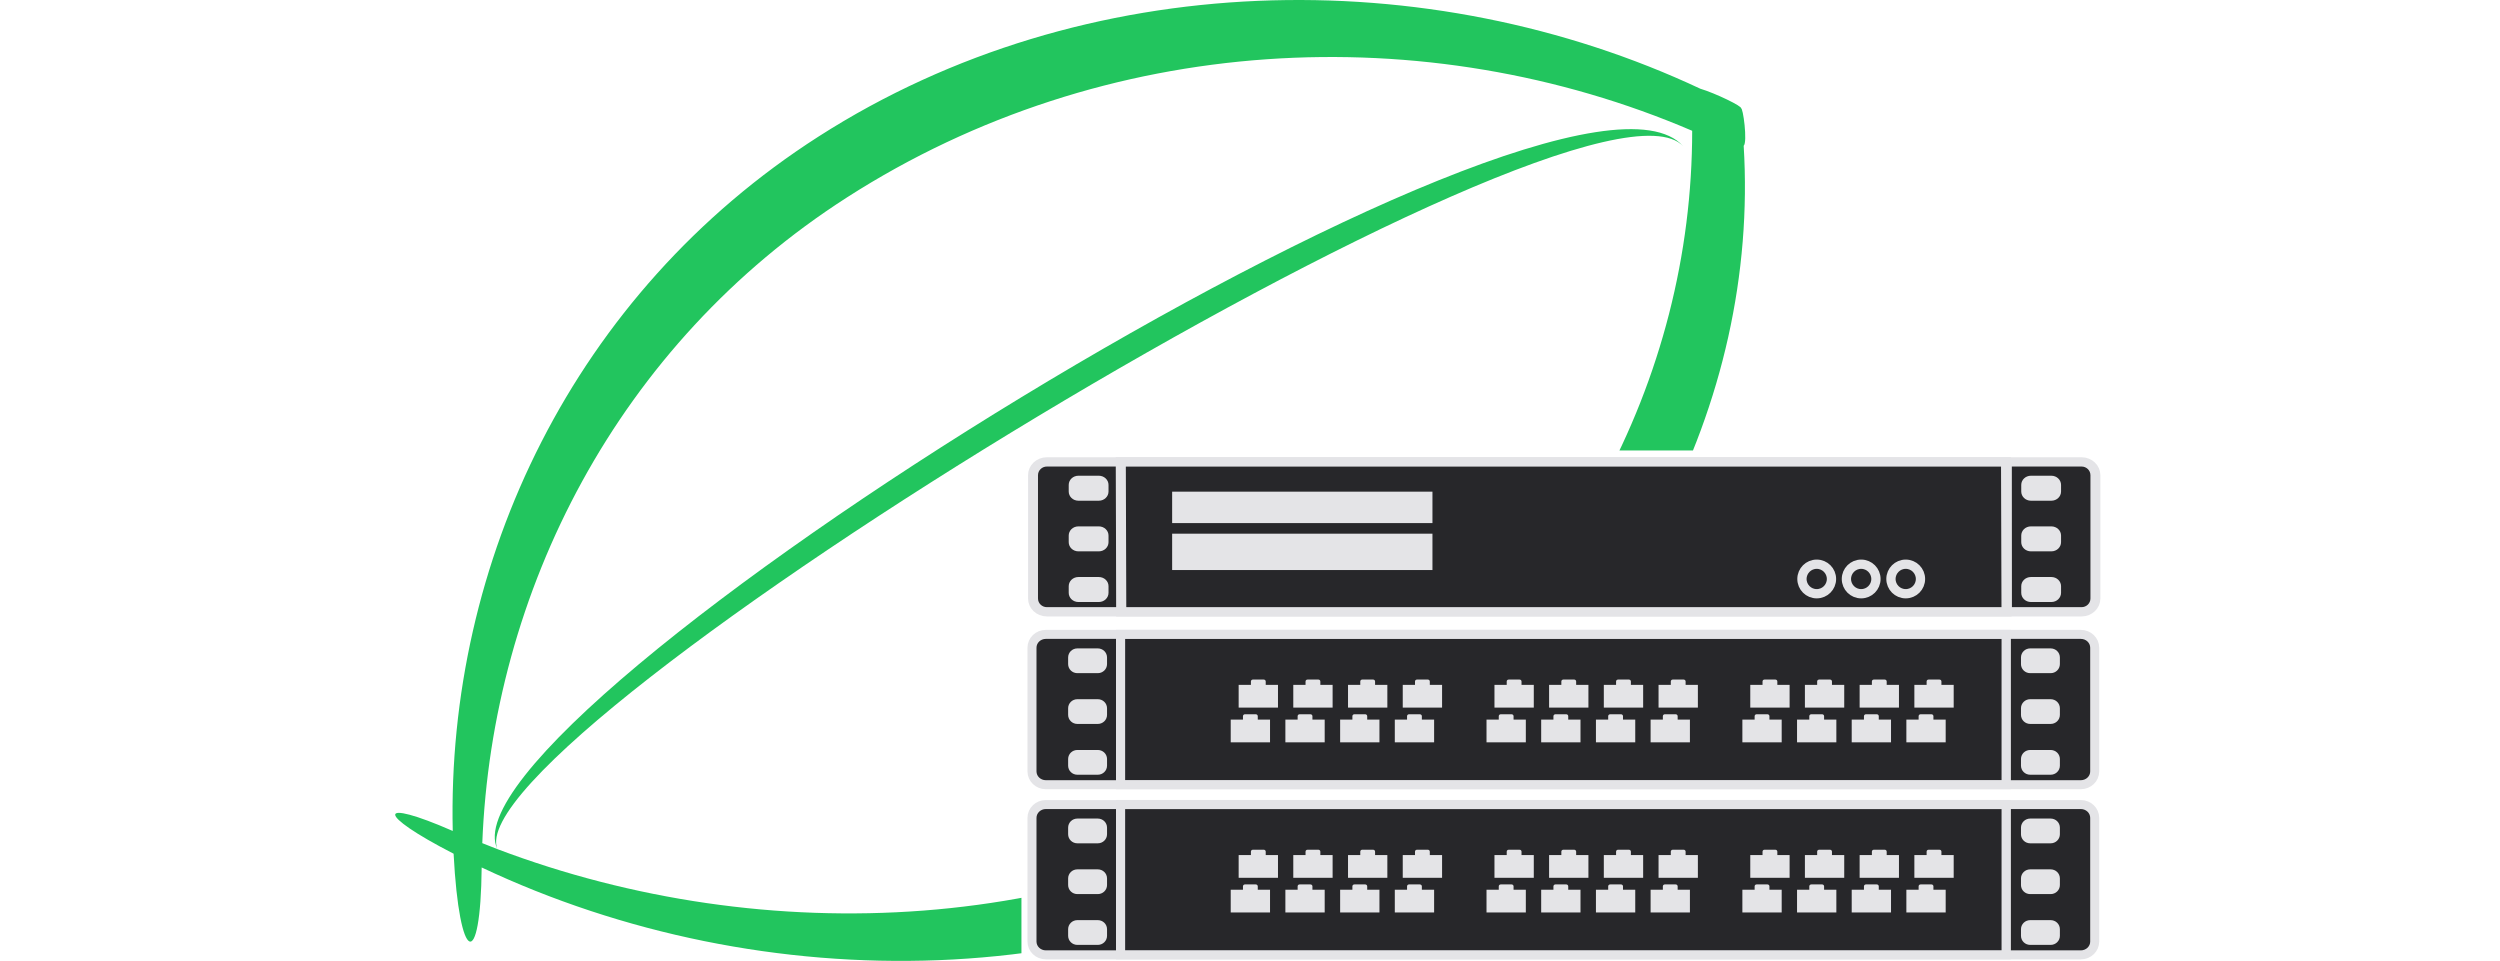
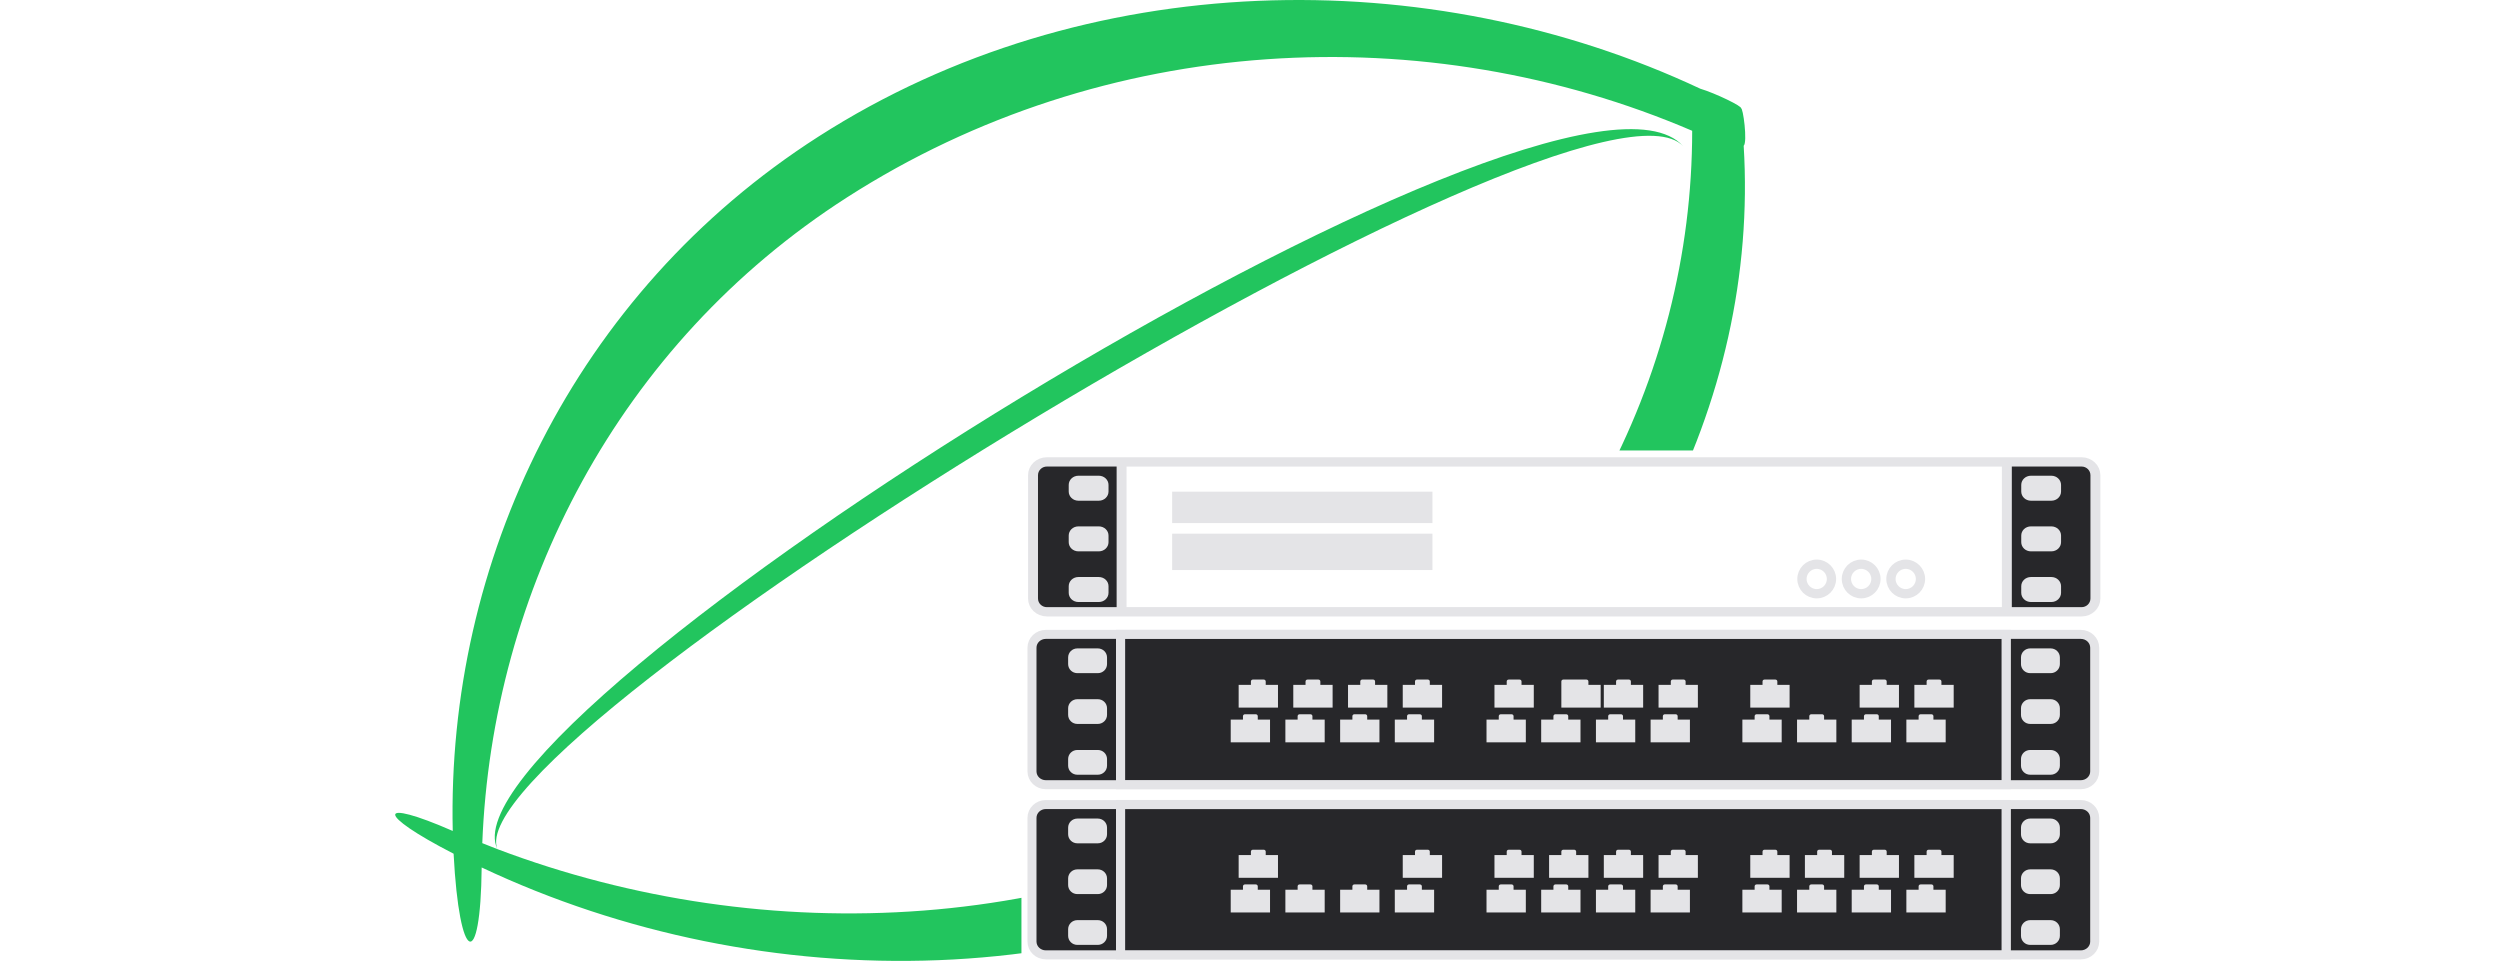
<svg xmlns="http://www.w3.org/2000/svg" id="svg5" width="249.703mm" height="95.994mm" version="1.1" viewBox="-40 0 249.703 95.994" xml:space="preserve">
  <defs id="defs2">
    <clipPath id="clipPath66623">
      <rect id="rect66625" x="102.368" y="201.786" width="111.309" height="51.001" d="M 102.368,201.786 H 213.677 V 252.786 H 102.368 Z" style="display:none;fill:#f00" />
      <path id="lpe_path-effect66627" class="powerclip" d="m34.814 151.792h144.847v105.976h-144.847zm67.553 49.993v51.001h111.309v-51.001z" style="fill:#f00" />
    </clipPath>
  </defs>
  <g id="layer1" transform="translate(-3.019,-11.013)">
    <g id="g35168">
      <path id="path3" transform="translate(-37.325 -145.779)" d="m168.469 171.406c-11.938-13.521-124.86 56.951-118.446 70.197-4.44-11.292 108.865-80.55 118.446-70.197zm6.033-0.049c0.404-0.339-0.06-3.913-0.276-3.754 0.212-0.159-2.543-1.5-4.054-1.95-27.063-12.705-61.436-12.288-88.072 4.778-24.47 15.671-37.153 42.537-36.536 69.358-7.648-3.345-7.711-1.731 0.086 2.273 0.574 11.05 2.698 11.849 2.804 1.374 28.148 13.282 63.495 12.942 90.195-4.601 24.174-15.85 37.42-41.916 35.856-67.477zm-41.061 62.84c-24.578 16.09-56.59 17.562-83.418 7.406l-1.508-0.597c0.977-25.11 13.51-49.804 36.431-64.499 25.767-16.529 57.863-18.042 84.415-6.652 0 24.652-12.447 48.948-35.92 64.342z" clip-path="url(#clipPath66623)" style="fill-rule:evenodd;fill:#22c55e;stroke-width:2.21" />
    </g>
    <g id="g7364-3" transform="matrix(.927 0 0 .927 -1673.49 -578.533)">
      <rect id="rect50538" transform="translate(3.14552e-6)" x="1982.65" y="722.537" width="5.334" height="16.159" style="fill:#e4e4e7" />
      <rect id="rect49808" transform="translate(3.14552e-6 -18.329)" x="1879.64" y="741.009" width="5.334" height="16.159" style="fill:#e4e4e7" />
      <path id="path7190-6" d="m1878.07 722.659c-0.829 0-1.496 0.642-1.496 1.439v13.319c0 0.798 0.667 1.439 1.496 1.439h111.514c0.829 0 1.496-0.642 1.496-1.439v-13.319c0-0.798-0.667-1.439-1.496-1.439zm8.049 9e-3h95.415v16.181h-95.415zm-4.656 1.987h2.202c0.282 0 0.51 0.219 0.51 0.49v0.717c0 0.271-0.228 0.49-0.51 0.49h-2.202c-0.282 0-0.508-0.219-0.508-0.49v-0.717c0-0.271 0.226-0.49 0.508-0.49zm102.666 0h2.202c0.282 0 0.51 0.219 0.51 0.49v0.717c0 0.271-0.228 0.49-0.51 0.49h-2.202c-0.282 0-0.508-0.219-0.508-0.49v-0.717c0-0.271 0.226-0.49 0.508-0.49zm-102.666 5.473h2.202c0.282 0 0.51 0.217 0.51 0.488v0.719c0 0.271-0.228 0.488-0.51 0.488h-2.202c-0.282 0-0.508-0.217-0.508-0.488v-0.719c0-0.271 0.226-0.488 0.508-0.488zm102.666 0h2.202c0.282 0 0.51 0.217 0.51 0.488v0.719c0 0.271-0.228 0.488-0.51 0.488h-2.202c-0.282 0-0.508-0.217-0.508-0.488v-0.719c0-0.271 0.226-0.488 0.508-0.488zm-102.666 5.471h2.202c0.282 0 0.51 0.217 0.51 0.488v0.719c0 0.271-0.228 0.49-0.51 0.49h-2.202c-0.282 0-0.508-0.219-0.508-0.49v-0.719c0-0.271 0.226-0.488 0.508-0.488zm102.666 0h2.202c0.282 0 0.51 0.217 0.51 0.488v0.719c0 0.271-0.228 0.49-0.51 0.49h-2.202c-0.282 0-0.508-0.219-0.508-0.49v-0.719c0-0.271 0.226-0.488 0.508-0.488z" style="fill:#27272a;stroke-width:.971;stroke:#e4e4e7" />
      <rect id="rect7192-7" x="1886.12" y="722.659" width="95.415" height="16.19" rx="0" ry="0" style="fill:#27272a;stroke-width:.984;stroke:#e4e4e7" />
      <g id="g7194-5" transform="translate(1.5 -.984)">
        <g id="g7196-3" transform="translate(-3.26562e-5)">
          <path id="path7200-5" d="m1959.04 732.25c-0.119 0-0.213 0.091-0.213 0.202v0.372h-1.32v2.447h4.236v-2.447h-1.321v-0.372c0-0.111-0.094-0.202-0.213-0.202z" style="fill:#e4e4e7" />
          <path id="path7202-6" d="m1964.93 732.25c-0.119 0-0.213 0.091-0.213 0.202v0.372h-1.32v2.447h4.236v-2.447h-1.32v-0.372c0-0.111-0.094-0.202-0.213-0.202z" style="fill:#e4e4e7" />
          <path id="path7204-2" d="m1970.82 732.25c-0.119 0-0.213 0.091-0.213 0.202v0.372h-1.32v2.447h4.236v-2.447h-1.321v-0.372c0-0.111-0.094-0.202-0.213-0.202z" style="fill:#e4e4e7" />
          <g id="g7206-9" transform="matrix(1.119,0,0,1.119,-233.991,-82.564)">
            <path id="path7208-1" d="m1955.31 724.821c-0.107 0-0.19 0.081-0.19 0.181v0.333h-1.18v2.188h3.787v-2.188h-1.181v-0.333c0-0.099-0.084-0.181-0.19-0.181z" style="fill:#e4e4e7" />
            <path id="path7210-2" d="m1960.57 724.821c-0.107 0-0.19 0.081-0.19 0.181v0.333h-1.18v2.188h3.787v-2.188h-1.181v-0.333c0-0.099-0.084-0.181-0.19-0.181z" style="fill:#e4e4e7" />
            <path id="path7212-7" d="m1965.84 724.821c-0.107 0-0.19 0.081-0.19 0.181v0.333h-1.18v2.188h3.787v-2.188h-1.181v-0.333c0-0.099-0.084-0.181-0.19-0.181z" style="fill:#e4e4e7" />
            <path id="path7214-0" d="m1971.11 724.821c-0.107 0-0.19 0.081-0.19 0.181v0.333h-1.18v2.188h3.787v-2.188h-1.181v-0.333c0-0.099-0.084-0.181-0.19-0.181z" style="fill:#e4e4e7" />
          </g>
        </g>
        <path id="path7198-9" transform="translate(-3.00622e-5)" d="m1953.15 732.25c-0.119 0-0.213 0.091-0.213 0.202v0.372h-1.32v2.447h4.236v-2.447h-1.321v-0.372c0-0.111-0.094-0.202-0.213-0.202z" style="fill:#e4e4e7" />
        <g id="g7216-3" transform="translate(-.688)">
          <path id="path7218-6" d="m1926.27 732.25c-0.119 0-0.213 0.091-0.213 0.202v0.372h-1.32v2.447h4.236v-2.447h-1.321v-0.372c0-0.111-0.094-0.202-0.213-0.202z" style="fill:#e4e4e7" />
          <path id="path7220-0" d="m1932.16 732.25c-0.119 0-0.213 0.091-0.213 0.202v0.372h-1.32v2.447h4.236v-2.447h-1.321v-0.372c0-0.111-0.094-0.202-0.213-0.202z" style="fill:#e4e4e7" />
          <path id="path7222-6" d="m1938.06 732.25c-0.119 0-0.213 0.091-0.213 0.202v0.372h-1.32v2.447h4.236v-2.447h-1.32v-0.372c0-0.111-0.094-0.202-0.213-0.202z" style="fill:#e4e4e7" />
          <path id="path7224-2" d="m1943.95 732.25c-0.119 0-0.213 0.091-0.213 0.202v0.372h-1.32v2.447h4.236v-2.447h-1.321v-0.372c0-0.111-0.094-0.202-0.213-0.202z" style="fill:#e4e4e7" />
          <g id="g7226-6" transform="matrix(1.119,0,0,1.119,-260.866,-82.564)">
            <path id="path7228-1" d="m1955.31 724.821c-0.107 0-0.19 0.081-0.19 0.181v0.333h-1.18v2.188h3.787v-2.188h-1.181v-0.333c0-0.099-0.084-0.181-0.19-0.181z" style="fill:#e4e4e7" />
            <path id="path7230-8" d="m1960.57 724.821c-0.107 0-0.19 0.081-0.19 0.181v0.333h-1.18v2.188h3.787v-2.188h-1.181v-0.333c0-0.099-0.084-0.181-0.19-0.181z" style="fill:#e4e4e7" />
            <path id="path7232-7" d="m1965.84 724.821c-0.107 0-0.19 0.081-0.19 0.181v0.333h-1.18v2.188h3.787v-2.188h-1.181v-0.333c0-0.099-0.084-0.181-0.19-0.181z" style="fill:#e4e4e7" />
            <path id="path7234-9" d="m1971.11 724.821c-0.107 0-0.19 0.081-0.19 0.181v0.333h-1.18v2.188h3.787v-2.188h-1.181v-0.333c0-0.099-0.084-0.181-0.19-0.181z" style="fill:#e4e4e7" />
          </g>
        </g>
        <g id="g7236-2" transform="translate(-3.26562e-5)">
          <path id="path7238-0" d="m1898.02 732.25c-0.119 0-0.213 0.091-0.213 0.202v0.372h-1.32v2.447h4.236v-2.447h-1.321v-0.372c0-0.111-0.094-0.202-0.213-0.202z" style="fill:#e4e4e7" />
          <path id="path7240-2" d="m1903.91 732.25c-0.119 0-0.213 0.091-0.213 0.202v0.372h-1.32v2.447h4.236v-2.447h-1.321v-0.372c0-0.111-0.094-0.202-0.213-0.202z" style="fill:#e4e4e7" />
          <path id="path7242-3" d="m1909.81 732.25c-0.119 0-0.213 0.091-0.213 0.202v0.372h-1.32v2.447h4.236v-2.447h-1.32v-0.372c0-0.111-0.094-0.202-0.213-0.202z" style="fill:#e4e4e7" />
          <path id="path7244-7" d="m1915.7 732.25c-0.119 0-0.213 0.091-0.213 0.202v0.372h-1.32v2.447h4.236v-2.447h-1.321v-0.372c0-0.111-0.094-0.202-0.213-0.202z" style="fill:#e4e4e7" />
          <g id="g7246-5" transform="matrix(1.119,0,0,1.119,-289.116,-82.564)">
            <path id="path7248-9" d="m1955.31 724.821c-0.107 0-0.19 0.081-0.19 0.181v0.333h-1.18v2.188h3.787v-2.188h-1.181v-0.333c0-0.099-0.084-0.181-0.19-0.181z" style="fill:#e4e4e7" />
-             <path id="path7250-2" d="m1960.57 724.821c-0.107 0-0.19 0.081-0.19 0.181v0.333h-1.18v2.188h3.787v-2.188h-1.181v-0.333c0-0.099-0.084-0.181-0.19-0.181z" style="fill:#e4e4e7" />
-             <path id="path7252-2" d="m1965.84 724.821c-0.107 0-0.19 0.081-0.19 0.181v0.333h-1.18v2.188h3.787v-2.188h-1.181v-0.333c0-0.099-0.084-0.181-0.19-0.181z" style="fill:#e4e4e7" />
            <path id="path7254-8" d="m1971.11 724.821c-0.107 0-0.19 0.081-0.19 0.181v0.333h-1.18v2.188h3.787v-2.188h-1.181v-0.333c0-0.099-0.084-0.181-0.19-0.181z" style="fill:#e4e4e7" />
          </g>
        </g>
      </g>
    </g>
    <g id="g7364" transform="matrix(.927 0 0 .927 -1673.49 -595.529)">
      <rect id="rect49079" transform="translate(3.14552e-6)" x="1879.98" y="722.685" width="5.334" height="16.159" style="fill:#e4e4e7" />
      <rect id="rect48350" transform="matrix(1.103 0 0 1.032 1771.42 190.887)" x="190.92" y="514.941" width="4.835" height="15.651" style="fill:#e4e4e7" />
      <path id="path7190" d="m1878.07 722.659c-0.829 0-1.496 0.642-1.496 1.439v13.319c0 0.798 0.667 1.439 1.496 1.439h111.514c0.829 0 1.496-0.642 1.496-1.439v-13.319c0-0.798-0.667-1.439-1.496-1.439zm8.049 9e-3h95.415v16.181h-95.415zm-4.656 1.987h2.202c0.282 0 0.51 0.219 0.51 0.49v0.717c0 0.271-0.228 0.49-0.51 0.49h-2.202c-0.282 0-0.508-0.219-0.508-0.49v-0.717c0-0.271 0.226-0.49 0.508-0.49zm102.666 0h2.202c0.282 0 0.51 0.219 0.51 0.49v0.717c0 0.271-0.228 0.49-0.51 0.49h-2.202c-0.282 0-0.508-0.219-0.508-0.49v-0.717c0-0.271 0.226-0.49 0.508-0.49zm-102.666 5.473h2.202c0.282 0 0.51 0.217 0.51 0.488v0.719c0 0.271-0.228 0.488-0.51 0.488h-2.202c-0.282 0-0.508-0.217-0.508-0.488v-0.719c0-0.271 0.226-0.488 0.508-0.488zm102.666 0h2.202c0.282 0 0.51 0.217 0.51 0.488v0.719c0 0.271-0.228 0.488-0.51 0.488h-2.202c-0.282 0-0.508-0.217-0.508-0.488v-0.719c0-0.271 0.226-0.488 0.508-0.488zm-102.666 5.471h2.202c0.282 0 0.51 0.217 0.51 0.488v0.719c0 0.271-0.228 0.49-0.51 0.49h-2.202c-0.282 0-0.508-0.219-0.508-0.49v-0.719c0-0.271 0.226-0.488 0.508-0.488zm102.666 0h2.202c0.282 0 0.51 0.217 0.51 0.488v0.719c0 0.271-0.228 0.49-0.51 0.49h-2.202c-0.282 0-0.508-0.219-0.508-0.49v-0.719c0-0.271 0.226-0.488 0.508-0.488z" style="fill:#27272a;stroke-width:.971;stroke:#e4e4e7" />
      <rect id="rect7192" x="1886.12" y="722.659" width="95.415" height="16.19" rx="0" ry="0" style="fill:#27272a;stroke-width:.984;stroke:#e4e4e7" />
      <g id="g7194" transform="translate(1.5 -.984)">
        <g id="g7196" transform="translate(-3.26562e-5)">
          <path id="path7200" d="m1959.04 732.25c-0.119 0-0.213 0.091-0.213 0.202v0.372h-1.32v2.447h4.236v-2.447h-1.321v-0.372c0-0.111-0.094-0.202-0.213-0.202z" style="fill:#e4e4e7" />
          <path id="path7202" d="m1964.93 732.25c-0.119 0-0.213 0.091-0.213 0.202v0.372h-1.32v2.447h4.236v-2.447h-1.32v-0.372c0-0.111-0.094-0.202-0.213-0.202z" style="fill:#e4e4e7" />
          <path id="path7204" d="m1970.82 732.25c-0.119 0-0.213 0.091-0.213 0.202v0.372h-1.32v2.447h4.236v-2.447h-1.321v-0.372c0-0.111-0.094-0.202-0.213-0.202z" style="fill:#e4e4e7" />
          <g id="g7206" transform="matrix(1.119,0,0,1.119,-233.991,-82.564)">
            <path id="path7208" d="m1955.31 724.821c-0.107 0-0.19 0.081-0.19 0.181v0.333h-1.18v2.188h3.787v-2.188h-1.181v-0.333c0-0.099-0.084-0.181-0.19-0.181z" style="fill:#e4e4e7" />
-             <path id="path7210" d="m1960.57 724.821c-0.107 0-0.19 0.081-0.19 0.181v0.333h-1.18v2.188h3.787v-2.188h-1.181v-0.333c0-0.099-0.084-0.181-0.19-0.181z" style="fill:#e4e4e7" />
            <path id="path7212" d="m1965.84 724.821c-0.107 0-0.19 0.081-0.19 0.181v0.333h-1.18v2.188h3.787v-2.188h-1.181v-0.333c0-0.099-0.084-0.181-0.19-0.181z" style="fill:#e4e4e7" />
            <path id="path7214" d="m1971.11 724.821c-0.107 0-0.19 0.081-0.19 0.181v0.333h-1.18v2.188h3.787v-2.188h-1.181v-0.333c0-0.099-0.084-0.181-0.19-0.181z" style="fill:#e4e4e7" />
          </g>
        </g>
        <path id="path7198" transform="translate(-3.00622e-5)" d="m1953.15 732.25c-0.119 0-0.213 0.091-0.213 0.202v0.372h-1.32v2.447h4.236v-2.447h-1.321v-0.372c0-0.111-0.094-0.202-0.213-0.202z" style="fill:#e4e4e7" />
        <g id="g7216" transform="translate(-.688)">
          <path id="path7218" d="m1926.27 732.25c-0.119 0-0.213 0.091-0.213 0.202v0.372h-1.32v2.447h4.236v-2.447h-1.321v-0.372c0-0.111-0.094-0.202-0.213-0.202z" style="fill:#e4e4e7" />
          <path id="path7220" d="m1932.16 732.25c-0.119 0-0.213 0.091-0.213 0.202v0.372h-1.32v2.447h4.236v-2.447h-1.321v-0.372c0-0.111-0.094-0.202-0.213-0.202z" style="fill:#e4e4e7" />
          <path id="path7222" d="m1938.06 732.25c-0.119 0-0.213 0.091-0.213 0.202v0.372h-1.32v2.447h4.236v-2.447h-1.32v-0.372c0-0.111-0.094-0.202-0.213-0.202z" style="fill:#e4e4e7" />
          <path id="path7224" d="m1943.95 732.25c-0.119 0-0.213 0.091-0.213 0.202v0.372h-1.32v2.447h4.236v-2.447h-1.321v-0.372c0-0.111-0.094-0.202-0.213-0.202z" style="fill:#e4e4e7" />
          <g id="g7226" transform="matrix(1.119,0,0,1.119,-260.866,-82.564)">
            <path id="path7228" d="m1955.31 724.821c-0.107 0-0.19 0.081-0.19 0.181v0.333h-1.18v2.188h3.787v-2.188h-1.181v-0.333c0-0.099-0.084-0.181-0.19-0.181z" style="fill:#e4e4e7" />
-             <path id="path7230" d="m1960.57 724.821c-0.107 0-0.19 0.081-0.19 0.181v0.333h-1.18v2.188h3.787v-2.188h-1.181v-0.333c0-0.099-0.084-0.181-0.19-0.181z" style="fill:#e4e4e7" />
+             <path id="path7230" d="m1960.57 724.821c-0.107 0-0.19 0.081-0.19 0.181v0.333v2.188h3.787v-2.188h-1.181v-0.333c0-0.099-0.084-0.181-0.19-0.181z" style="fill:#e4e4e7" />
            <path id="path7232" d="m1965.84 724.821c-0.107 0-0.19 0.081-0.19 0.181v0.333h-1.18v2.188h3.787v-2.188h-1.181v-0.333c0-0.099-0.084-0.181-0.19-0.181z" style="fill:#e4e4e7" />
            <path id="path7234" d="m1971.11 724.821c-0.107 0-0.19 0.081-0.19 0.181v0.333h-1.18v2.188h3.787v-2.188h-1.181v-0.333c0-0.099-0.084-0.181-0.19-0.181z" style="fill:#e4e4e7" />
          </g>
        </g>
        <g id="g7236" transform="translate(-3.26562e-5)">
          <path id="path7238" d="m1898.02 732.25c-0.119 0-0.213 0.091-0.213 0.202v0.372h-1.32v2.447h4.236v-2.447h-1.321v-0.372c0-0.111-0.094-0.202-0.213-0.202z" style="fill:#e4e4e7" />
          <path id="path7240" d="m1903.91 732.25c-0.119 0-0.213 0.091-0.213 0.202v0.372h-1.32v2.447h4.236v-2.447h-1.321v-0.372c0-0.111-0.094-0.202-0.213-0.202z" style="fill:#e4e4e7" />
          <path id="path7242" d="m1909.81 732.25c-0.119 0-0.213 0.091-0.213 0.202v0.372h-1.32v2.447h4.236v-2.447h-1.32v-0.372c0-0.111-0.094-0.202-0.213-0.202z" style="fill:#e4e4e7" />
          <path id="path7244" d="m1915.7 732.25c-0.119 0-0.213 0.091-0.213 0.202v0.372h-1.32v2.447h4.236v-2.447h-1.321v-0.372c0-0.111-0.094-0.202-0.213-0.202z" style="fill:#e4e4e7" />
          <g id="g7246" transform="matrix(1.119,0,0,1.119,-289.116,-82.564)">
            <path id="path7248" d="m1955.31 724.821c-0.107 0-0.19 0.081-0.19 0.181v0.333h-1.18v2.188h3.787v-2.188h-1.181v-0.333c0-0.099-0.084-0.181-0.19-0.181z" style="fill:#e4e4e7" />
            <path id="path7250" d="m1960.57 724.821c-0.107 0-0.19 0.081-0.19 0.181v0.333h-1.18v2.188h3.787v-2.188h-1.181v-0.333c0-0.099-0.084-0.181-0.19-0.181z" style="fill:#e4e4e7" />
            <path id="path7252" d="m1965.84 724.821c-0.107 0-0.19 0.081-0.19 0.181v0.333h-1.18v2.188h3.787v-2.188h-1.181v-0.333c0-0.099-0.084-0.181-0.19-0.181z" style="fill:#e4e4e7" />
            <path id="path7254" d="m1971.11 724.821c-0.107 0-0.19 0.081-0.19 0.181v0.333h-1.18v2.188h3.787v-2.188h-1.181v-0.333c0-0.099-0.084-0.181-0.19-0.181z" style="fill:#e4e4e7" />
          </g>
        </g>
      </g>
    </g>
    <g id="g7470" transform="matrix(.927 0 0 .927 -1133.71 -599.52)">
      <g id="g7472" transform="matrix(1.103,0,0,1.032,1189.29,195.191)" style="fill:#58585a">
        <rect id="rect46895" transform="translate(-5.8646e-8)" x="190.941" y="497.275" width="4.835" height="15.651" style="fill:#e4e4e7" />
        <rect id="rect39971" transform="matrix(.977 0 0 1.045 30.25 437.184)" x="69.898" y="57.527" width="4.313" height="14.984" style="fill:#e4e4e7" />
        <path id="path7474" d="m96.651 497.275c-0.752 0-1.356 0.62-1.356 1.391v12.87c0 0.771 0.605 1.391 1.356 1.391h101.067c0.752 0 1.356-0.62 1.356-1.391v-12.87c0-0.771-0.605-1.391-1.356-1.391zm7.295 9e-3h86.477v15.636h-86.477zm-4.22 1.92h1.996c0.255 0 0.462 0.212 0.462 0.474v0.692c0 0.262-0.207 0.474-0.462 0.474h-1.996c-0.255 0-0.46-0.212-0.46-0.474v-0.692c0-0.262 0.205-0.474 0.46-0.474zm93.048 0h1.996c0.255 0 0.462 0.212 0.462 0.474v0.692c0 0.262-0.207 0.474-0.462 0.474h-1.996c-0.255 0-0.46-0.212-0.46-0.474v-0.692c0-0.262 0.205-0.474 0.46-0.474zm-93.048 5.289h1.996c0.255 0 0.462 0.21 0.462 0.472v0.694c0 0.262-0.207 0.472-0.462 0.472h-1.996c-0.255 0-0.46-0.21-0.46-0.472v-0.694c0-0.262 0.205-0.472 0.46-0.472zm93.048 0h1.996c0.255 0 0.462 0.21 0.462 0.472v0.694c0 0.262-0.207 0.472-0.462 0.472h-1.996c-0.255 0-0.46-0.21-0.46-0.472v-0.694c0-0.262 0.205-0.472 0.46-0.472zm-93.048 5.287h1.996c0.255 0 0.462 0.21 0.462 0.472v0.694c0 0.262-0.207 0.474-0.462 0.474h-1.996c-0.255 0-0.46-0.212-0.46-0.474v-0.694c0-0.262 0.205-0.472 0.46-0.472zm93.048 0h1.996c0.255 0 0.462 0.21 0.462 0.472v0.694c0 0.262-0.207 0.474-0.462 0.474h-1.996c-0.255 0-0.46-0.212-0.46-0.474v-0.694c0-0.262 0.205-0.472 0.46-0.472z" style="fill:#27272a;stroke-width:.97;stroke:#e4e4e7" />
-         <rect id="rect7476" transform="matrix(1 0 .003 1 0 0)" x="102.376" y="497.277" width="86.477" height="15.652" rx="0" ry="0" style="fill:#27272a;stroke-width:.983;stroke:#e4e4e7" />
      </g>
      <rect id="rect7480" x="1309.89" y="712.087" width="27.047" height="2.386" style="fill:#e4e4e7;stroke-width:1;stroke:#e4e4e7" />
      <rect id="rect7482" x="1309.89" y="716.614" width="27.047" height="2.917" style="fill:#e4e4e7;stroke-width:1;stroke:#e4e4e7" />
      <circle id="circle7484" cx="1378.84" cy="720.994" r="1.591" style="fill:none;stroke:#e4e4e7" />
      <circle id="circle7486" cx="1383.63" cy="720.994" r="1.591" style="fill:none;stroke:#e4e4e7" />
      <circle id="circle7488" cx="1388.43" cy="720.994" r="1.591" style="fill:none;stroke:#e4e4e7" />
    </g>
  </g>
</svg>